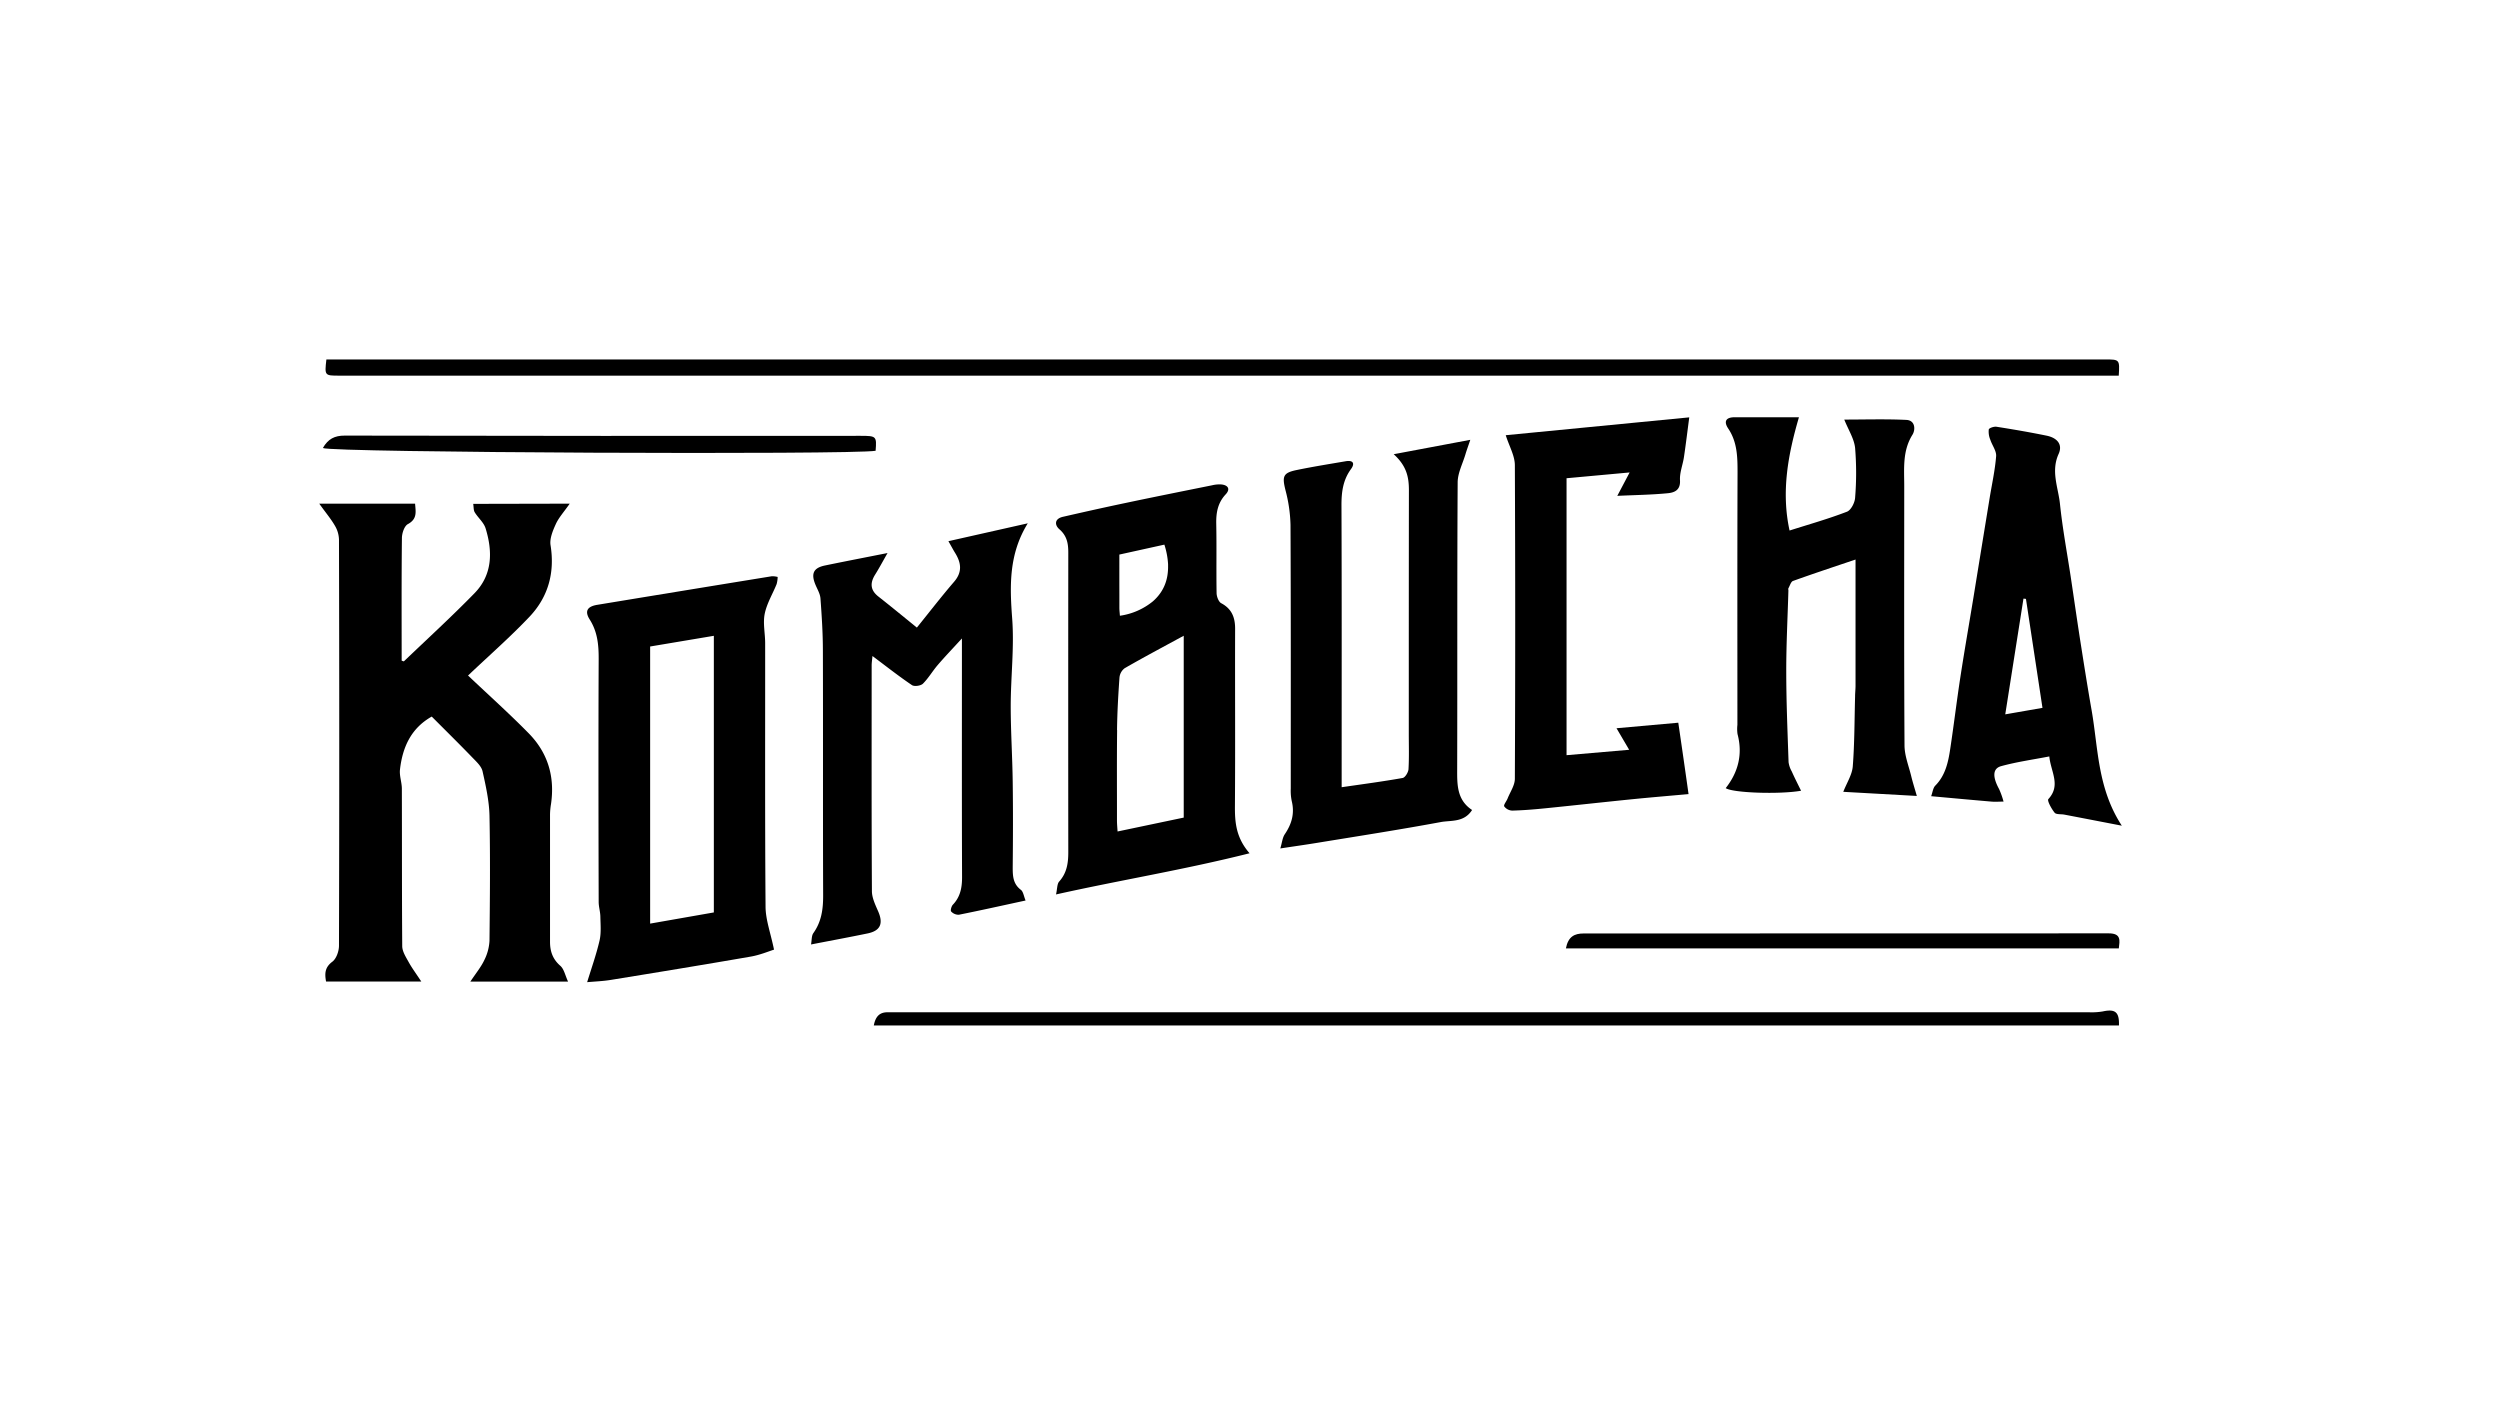
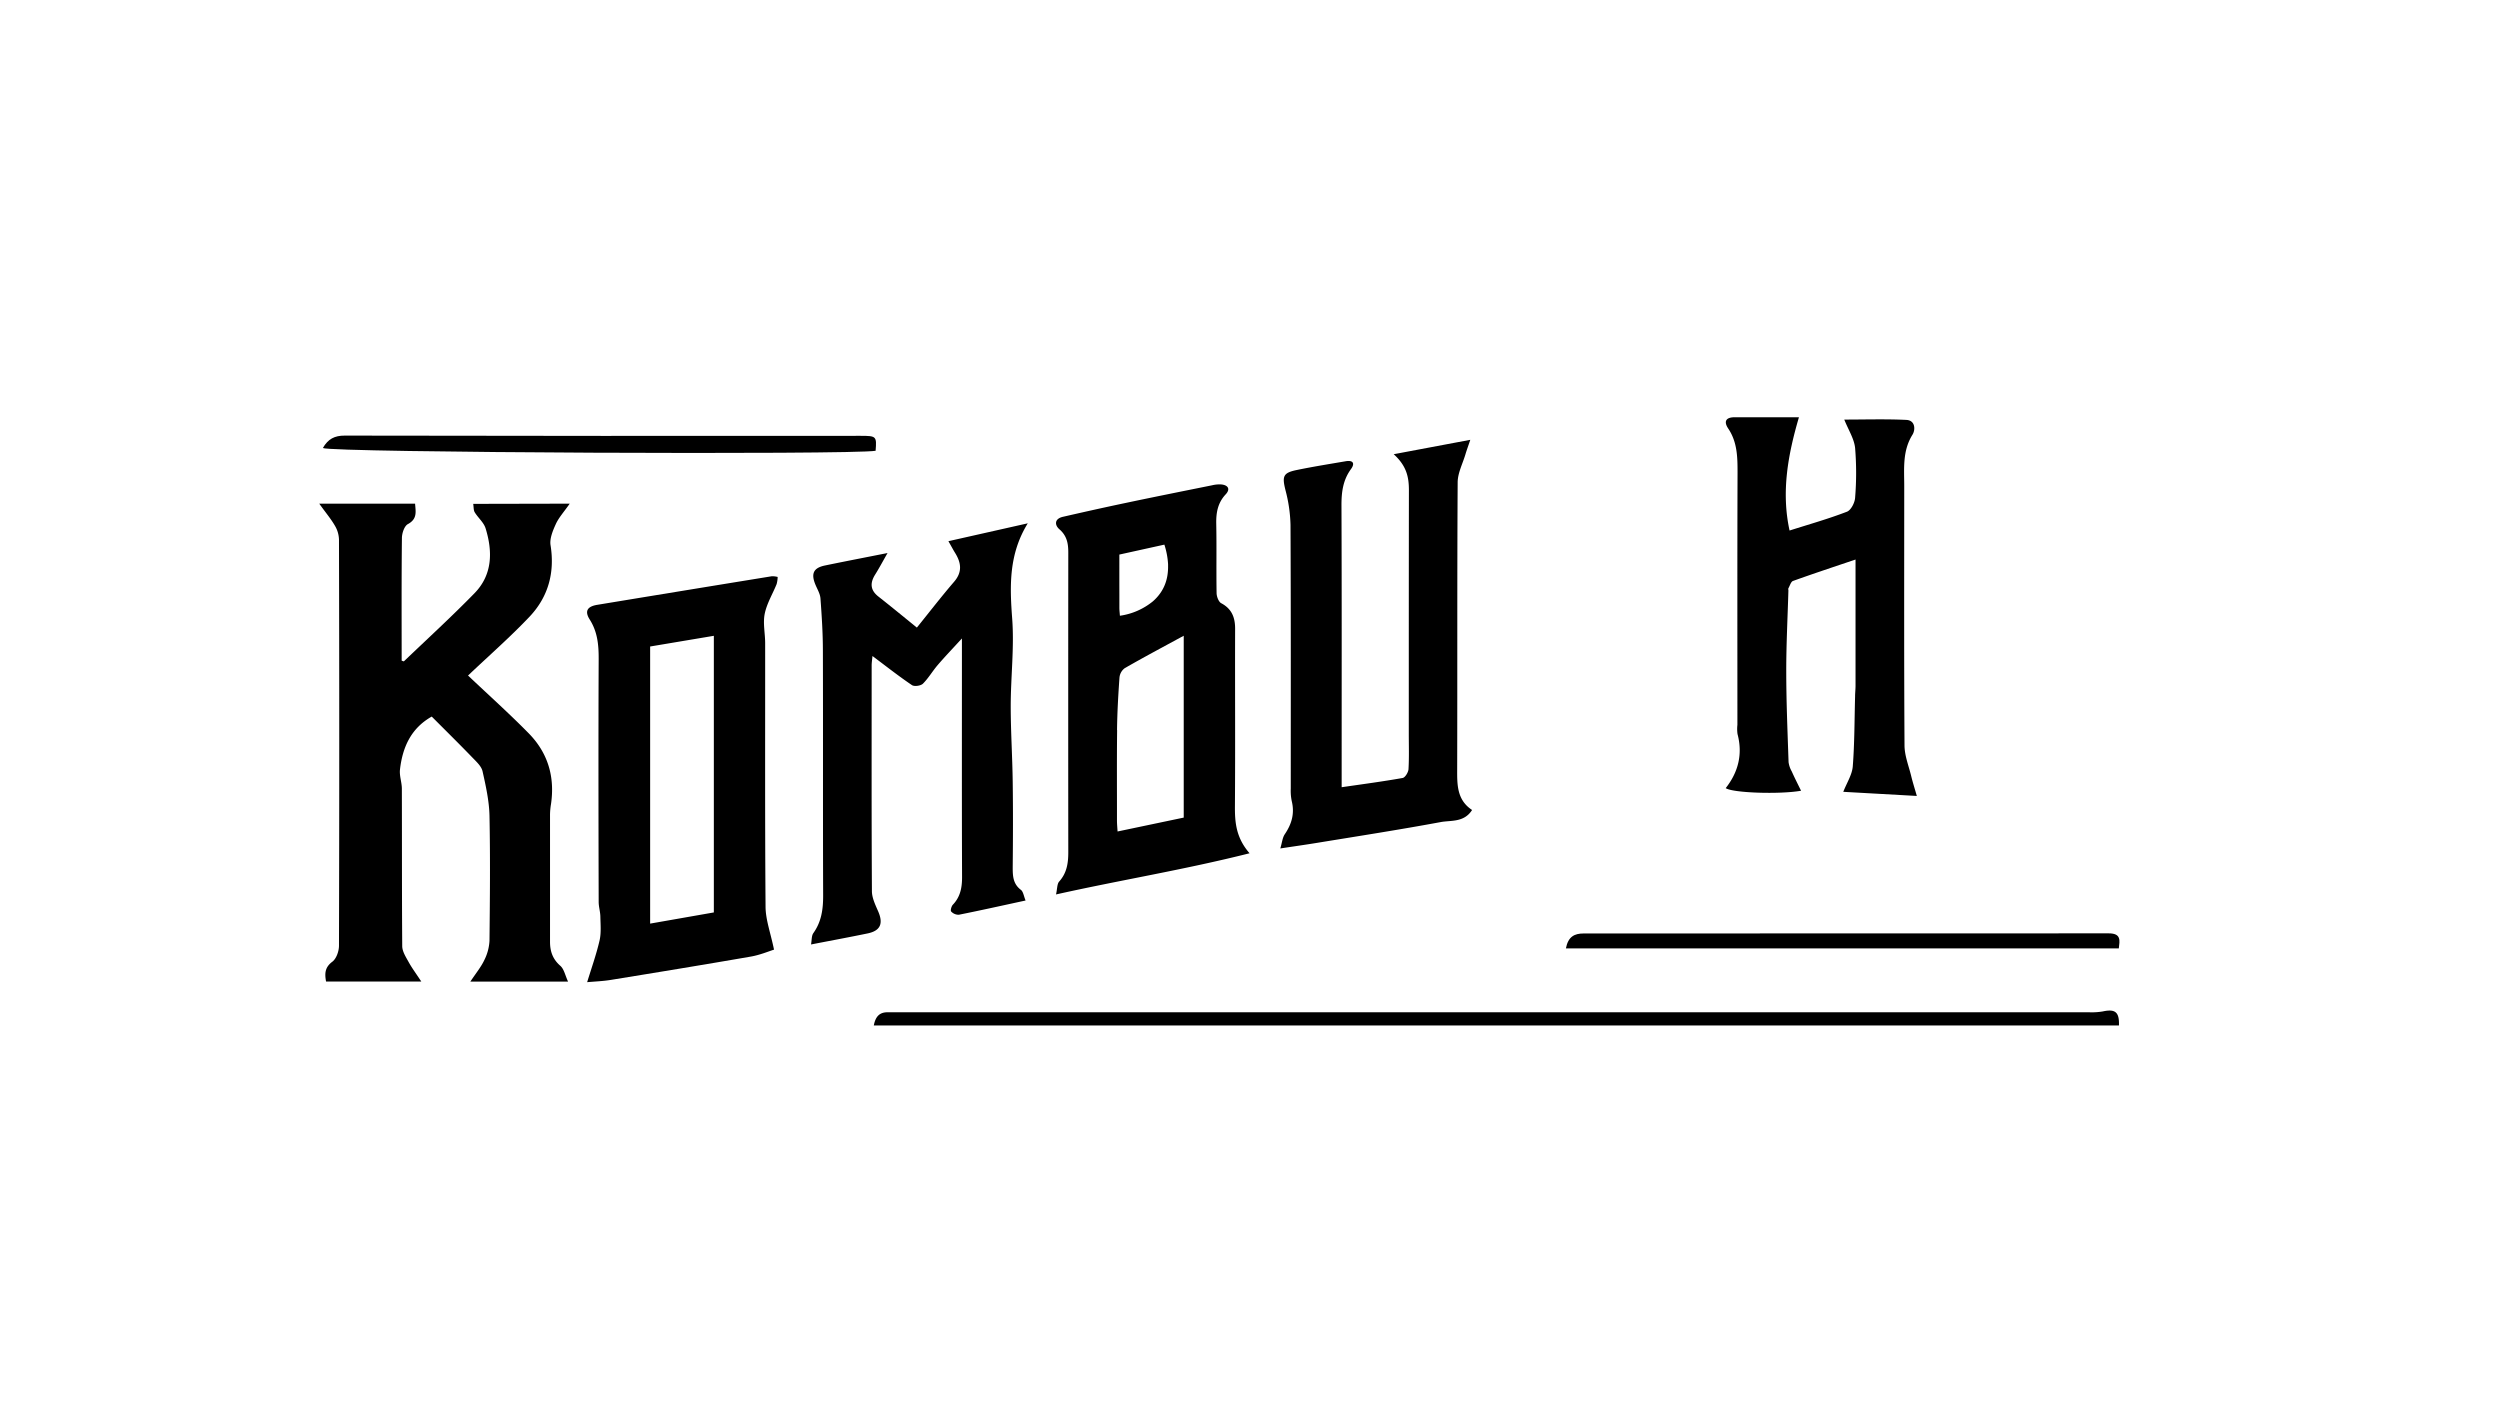
<svg xmlns="http://www.w3.org/2000/svg" id="Capa_1" data-name="Capa 1" viewBox="0 0 1080 609.06">
  <path d="M246.12,217.58c-2.51,3.6-4.72,6-6,8.8s-2.74,6.29-2.28,9.17c1.9,11.84-1,22.27-9,30.78-8.31,8.79-17.46,16.78-26.65,25.5,8.94,8.47,17.84,16.44,26.19,24.94s11.38,18.84,9.65,30.61a31.47,31.47,0,0,0-.42,4.42c0,18.34,0,36.67,0,55,0,4.17,1.13,7.53,4.45,10.43,1.62,1.42,2.1,4.16,3.34,6.81H203.2c2.45-3.68,4.6-6.28,6-9.23a21,21,0,0,0,2.26-8.39c.19-18,.36-36,0-54-.14-6.44-1.59-12.91-3-19.23-.5-2.18-2.64-4.12-4.33-5.87-5.79-6-11.72-11.83-17.62-17.76-9,5.08-12.62,13.32-13.72,22.87-.31,2.69.8,5.51.81,8.27.07,22.66,0,45.33.16,68,0,2.32,1.57,4.72,2.76,6.89,1.44,2.62,3.24,5,5.48,8.44H140.86c-.63-3.46-.56-6.12,2.72-8.58,1.73-1.31,2.85-4.52,2.86-6.88q.23-87.75,0-175.5a12.42,12.42,0,0,0-1.75-5.95c-1.73-3-4-5.65-6.77-9.54h41.4c.24,3.45,1.06,6.58-3.11,8.83-1.53.82-2.56,3.9-2.58,6-.2,17.66-.11,35.33-.11,53,.42.12.86.36,1,.25,10.21-9.76,20.63-19.3,30.48-29.4,7.79-8,7.86-18,4.78-28-.78-2.55-3.24-4.55-4.69-6.94-.55-.89-.43-2.19-.66-3.65Z" />
  <path d="M383.42,238.91c-2.28,4-3.72,6.7-5.35,9.3-2.26,3.62-2.16,6.71,1.4,9.5,5.54,4.36,11,8.85,16.62,13.41,5.37-6.65,10.55-13.37,16.08-19.8,3.67-4.26,3.05-8.26.39-12.53-.77-1.23-1.43-2.52-2.85-5L444,226.07c-8.23,13.35-7.8,27-6.74,41.1.94,12.51-.61,25.18-.63,37.78,0,10.93.72,21.86.86,32.8.17,12.32.13,24.66,0,37,0,3.78.16,7.13,3.56,9.69,1,.78,1.22,2.7,2,4.58-10.07,2.18-19.43,4.27-28.82,6.15a4.33,4.33,0,0,1-3.33-1.41c-.39-.43.11-2.27.76-2.95,3.33-3.5,4-7.64,3.95-12.29-.12-32-.06-64-.06-96v-6.71c-4,4.37-7.33,7.84-10.46,11.49-2.23,2.6-4,5.67-6.38,8.05-.94.93-3.71,1.32-4.75.62-5.67-3.83-11.06-8.08-17.05-12.57-.15,1.67-.35,2.87-.35,4.07,0,32.49-.08,65,.11,97.47,0,2.93,1.48,5.95,2.69,8.74,2.32,5.3,1,8.41-4.54,9.56-7.93,1.64-15.88,3.11-24.45,4.77.35-1.91.19-3.76,1-4.9,3.56-5,4.25-10.43,4.23-16.35-.13-35.16,0-70.31-.11-105.47,0-7.6-.49-15.21-1.05-22.79-.15-2-1.38-4-2.17-5.92-2-4.81-.84-7.25,4.09-8.28C364.94,242.52,373.53,240.87,383.42,238.91Z" />
  <path d="M778.06,341.6c-9.32,1.64-29.61.94-32.55-1.13,5.44-6.93,7.4-14.67,5.1-23.35a16.09,16.09,0,0,1-.05-4c0-36.33-.07-72.66.06-109,0-6.68-.1-13.12-4-18.95-2.1-3.11-1.05-4.93,2.84-4.92,8.81,0,17.63,0,27.68,0-4.74,16.22-7.7,32.21-4.05,48.94,8.26-2.63,16.67-5,24.8-8.13,1.74-.67,3.39-3.9,3.52-6.05a132.55,132.55,0,0,0,0-21.46c-.41-4-2.88-7.77-4.69-12.29,9,0,17.94-.29,26.81.14,3.93.18,4,4.3,2.64,6.43-4.36,7-3.54,14.58-3.54,22.12,0,37.33-.11,74.66.12,112,0,4.42,1.79,8.84,2.87,13.23.7,2.88,1.61,5.71,2.45,8.67l-31.77-1.78c1.51-3.89,3.81-7.37,4.1-11,.78-10,.72-20.14,1-30.22,0-1.53.19-3.06.19-4.6,0-17.81,0-35.63,0-54.53-9.39,3.18-18.23,6.09-27,9.25-.92.33-1.36,2.05-2,3.17-.14.26,0,.65,0,1-.33,11.6-.94,23.2-.93,34.8,0,13.1.56,26.2,1,39.3a11.12,11.12,0,0,0,1.37,4C775.26,336,776.64,338.71,778.06,341.6Z" />
  <path d="M635.94,349.92c-3.5,5.47-9.07,4.38-13.55,5.22-17.81,3.3-35.7,6.08-53.57,9-4.82.79-9.66,1.47-15.72,2.39.76-2.54.91-4.63,1.93-6.14,3-4.43,4.32-9,3-14.33a22.23,22.23,0,0,1-.42-5.42c0-38,.07-76-.11-113.93a64.33,64.33,0,0,0-2.17-14.94c-1.49-6-1.08-7.5,4.84-8.72,7-1.45,14.1-2.58,21.16-3.79,3.15-.55,4.13.87,2.3,3.38-3.51,4.8-4.14,10.06-4.11,15.84.15,38.64.08,77.29.08,115.93v5.67c9.06-1.32,17.75-2.46,26.36-4,1.07-.19,2.44-2.46,2.52-3.83.29-5.15.12-10.32.12-15.49,0-35,0-70,.05-104.94,0-5.49-.86-10.44-6.57-15.6L635.17,190c-.9,2.68-1.58,4.51-2.13,6.37-1.2,4-3.31,8-3.33,12-.25,41.31-.09,82.62-.21,123.93C629.48,339.05,629.39,345.59,635.94,349.92Z" />
-   <path d="M729.45,343.05c-8.31.75-16.48,1.43-24.64,2.25-12.4,1.25-24.79,2.63-37.19,3.88-4.75.48-9.52.88-14.29,1a4.48,4.48,0,0,1-3.5-1.82c-.37-.66,1-2.23,1.46-3.43,1.12-2.82,3.12-5.66,3.13-8.49q.3-67.71,0-135.43c0-4.14-2.45-8.26-3.94-13l79.28-7.71c-.78,5.93-1.46,11.55-2.29,17.14-.5,3.38-1.91,6.76-1.71,10.07.25,4.32-2.51,5.3-5.32,5.57-7,.68-14.1.77-21.77,1.13L704,204.1l-27.25,2.5V326.24l27.05-2.33-5.47-9.31,26.69-2.39C726.53,322.51,728,332.63,729.45,343.05Z" />
-   <path d="M141,155.28h768.3c6.42,0,6.42,0,6,7H146.57C140.22,162.28,140.21,162.26,141,155.28Z" />
  <path d="M377.48,443c.7-3.64,2.3-5.7,5.91-5.7,1.33,0,2.66,0,4,0h515a28.72,28.72,0,0,0,6-.36c5.38-1.16,7.2.24,7,6.07Z" />
  <path d="M676.47,409.7c1-5.16,3.75-6.44,7.69-6.44q113.4,0,226.81-.05c5.5,0,4.75,3.12,4.36,6.49Z" />
  <path d="M139.48,193.54c2.24-3.92,5.06-5.37,9.46-5.36q111.42.21,222.82.1c6.87,0,7,.2,6.5,6.46C368.07,196.53,142.58,195.56,139.48,193.54Z" />
  <path d="M456.2,386.4c28-6.25,55.54-10.7,83.61-17.79-5.91-6.78-6.38-13.49-6.32-20.55.18-25.49,0-51,.08-76.47,0-4.79-1.39-8.55-6-11-1.12-.59-1.94-2.79-2-4.26-.17-10,.05-20-.15-30-.1-4.82.63-9.06,4.06-12.75,2.14-2.28,1.08-4-1.87-4.3a13.36,13.36,0,0,0-3.92.35c-12.45,2.52-24.91,5-37.34,7.63-9.07,1.9-18.12,3.93-27.17,6-3.67.84-3.67,3.52-1.51,5.4,3.25,2.82,3.83,6.14,3.83,10q-.06,64.73,0,129.45c0,4.81-.62,9.06-4,12.79C456.62,382,456.74,384.13,456.2,386.4Zm27.36-146.83.88-.19,18.57-4.1a33.62,33.62,0,0,1,1.6,8.48c0,.52,0,1,0,1.52a23.53,23.53,0,0,1-.22,2.85c-.06.46-.14.9-.23,1.34a18.41,18.41,0,0,1-1.17,3.68,18.09,18.09,0,0,1-3.28,5,19,19,0,0,1-1.7,1.66A28.84,28.84,0,0,1,483.8,266c-.08-1.15-.23-2.29-.23-3.43,0-1.91,0-3.81,0-5.72C483.55,251.16,483.56,245.42,483.56,239.57Zm-1,75.85c.09-7.59.52-15.2,1.06-22.78a5.69,5.69,0,0,1,2.28-4c8.16-4.69,16.48-9.11,25.47-14v78.56l-28.58,6c-.1-1.7-.26-3.26-.26-4.82C482.55,341.41,482.44,328.41,482.6,315.42Z" />
  <path d="M335.51,252.31a12.78,12.78,0,0,0,.44-3.07,9.37,9.37,0,0,0-2.54-.3q-37.68,6.13-75.37,12.34c-4.29.7-5.6,2.7-3.29,6.34,3.37,5.31,3.9,10.92,3.88,17-.15,35-.09,70,0,105,0,2.11.69,4.22.73,6.33.06,3.46.41,7.05-.35,10.35-1.4,6.08-3.53,12-5.36,18,3.22-.29,6.83-.42,10.36-1,20.14-3.27,40.27-6.57,60.37-10.06,3.86-.67,7.57-2.22,10-3-1.5-7.25-3.61-12.85-3.66-18.47-.29-38-.14-76-.17-113.94,0-4.22-1-8.6-.2-12.63C331.25,260.71,333.79,256.6,335.51,252.31ZM308.38,394.17,280.86,399V279.29l27.52-4.62Z" />
-   <path d="M903.58,306.84c-1.7-9.65-3.22-19.32-4.74-29s-2.85-19.07-4.28-28.61c-1.59-10.49-3.56-21-4.65-31.5-.73-7.12-4-14.12-.58-21.64,1.82-4-.52-6.92-5.19-7.88-7.17-1.47-14.4-2.71-21.63-3.85-1.09-.17-3.21.53-3.36,1.18a8.93,8.93,0,0,0,.67,4.43c.78,2.42,2.69,4.83,2.51,7.12-.49,6.15-1.86,12.24-2.85,18.35Q856,236.71,852.55,258c-1.9,11.6-3.93,23.17-5.71,34.78-1.56,10.18-2.78,20.41-4.32,30.6-.87,5.82-2.06,11.54-6.46,16-1,1-1.17,2.89-1.8,4.58,9.3.84,17.64,1.62,26,2.33,1.74.15,3.51,0,5.27,0a35,35,0,0,0-1.92-5.41c-2.74-5-3-8.85.91-9.91,6.68-1.83,13.6-2.8,20.78-4.19.66,6.69,5.1,12.45-.41,18.43-.6.65,1.33,4.18,2.71,5.88.69.85,2.77.55,4.21.83,7.79,1.49,15.58,3,24.82,4.78C906.07,340.53,906.46,323.28,903.58,306.84Zm-37.31,1.76c2.71-17.24,5.29-33.59,7.87-50l1.07.12q3.57,23.5,7.14,47.08Z" />
</svg>